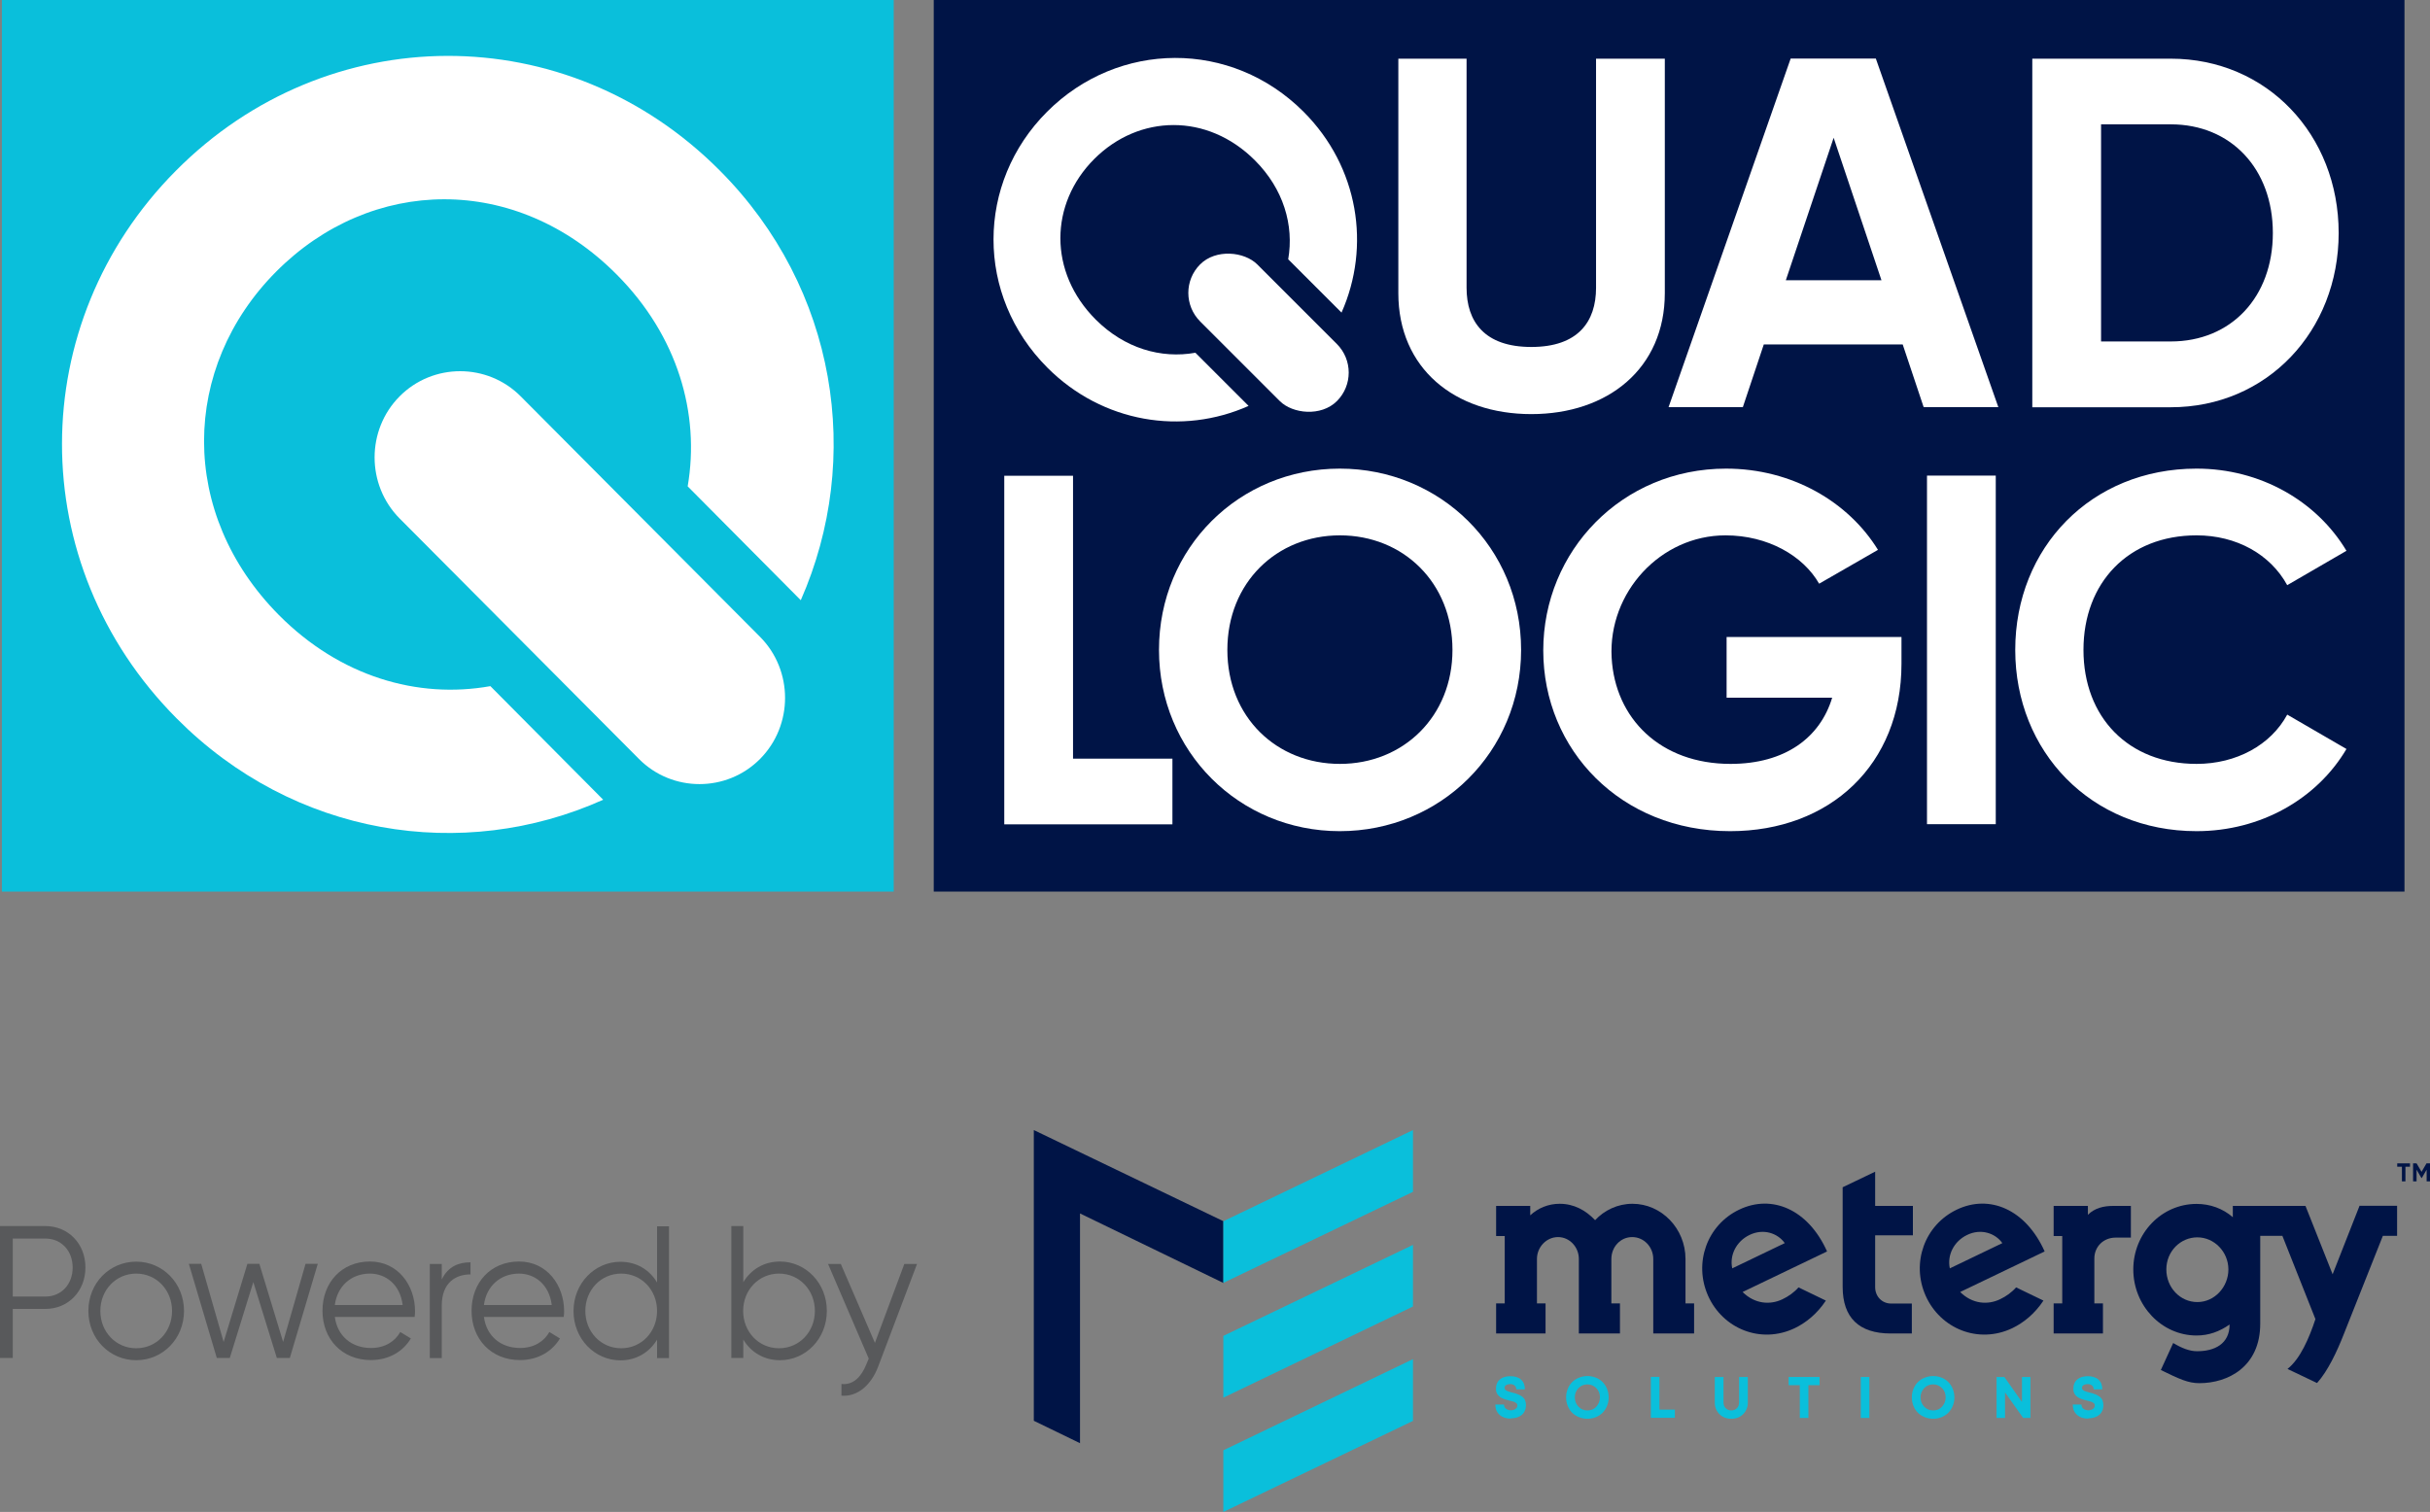
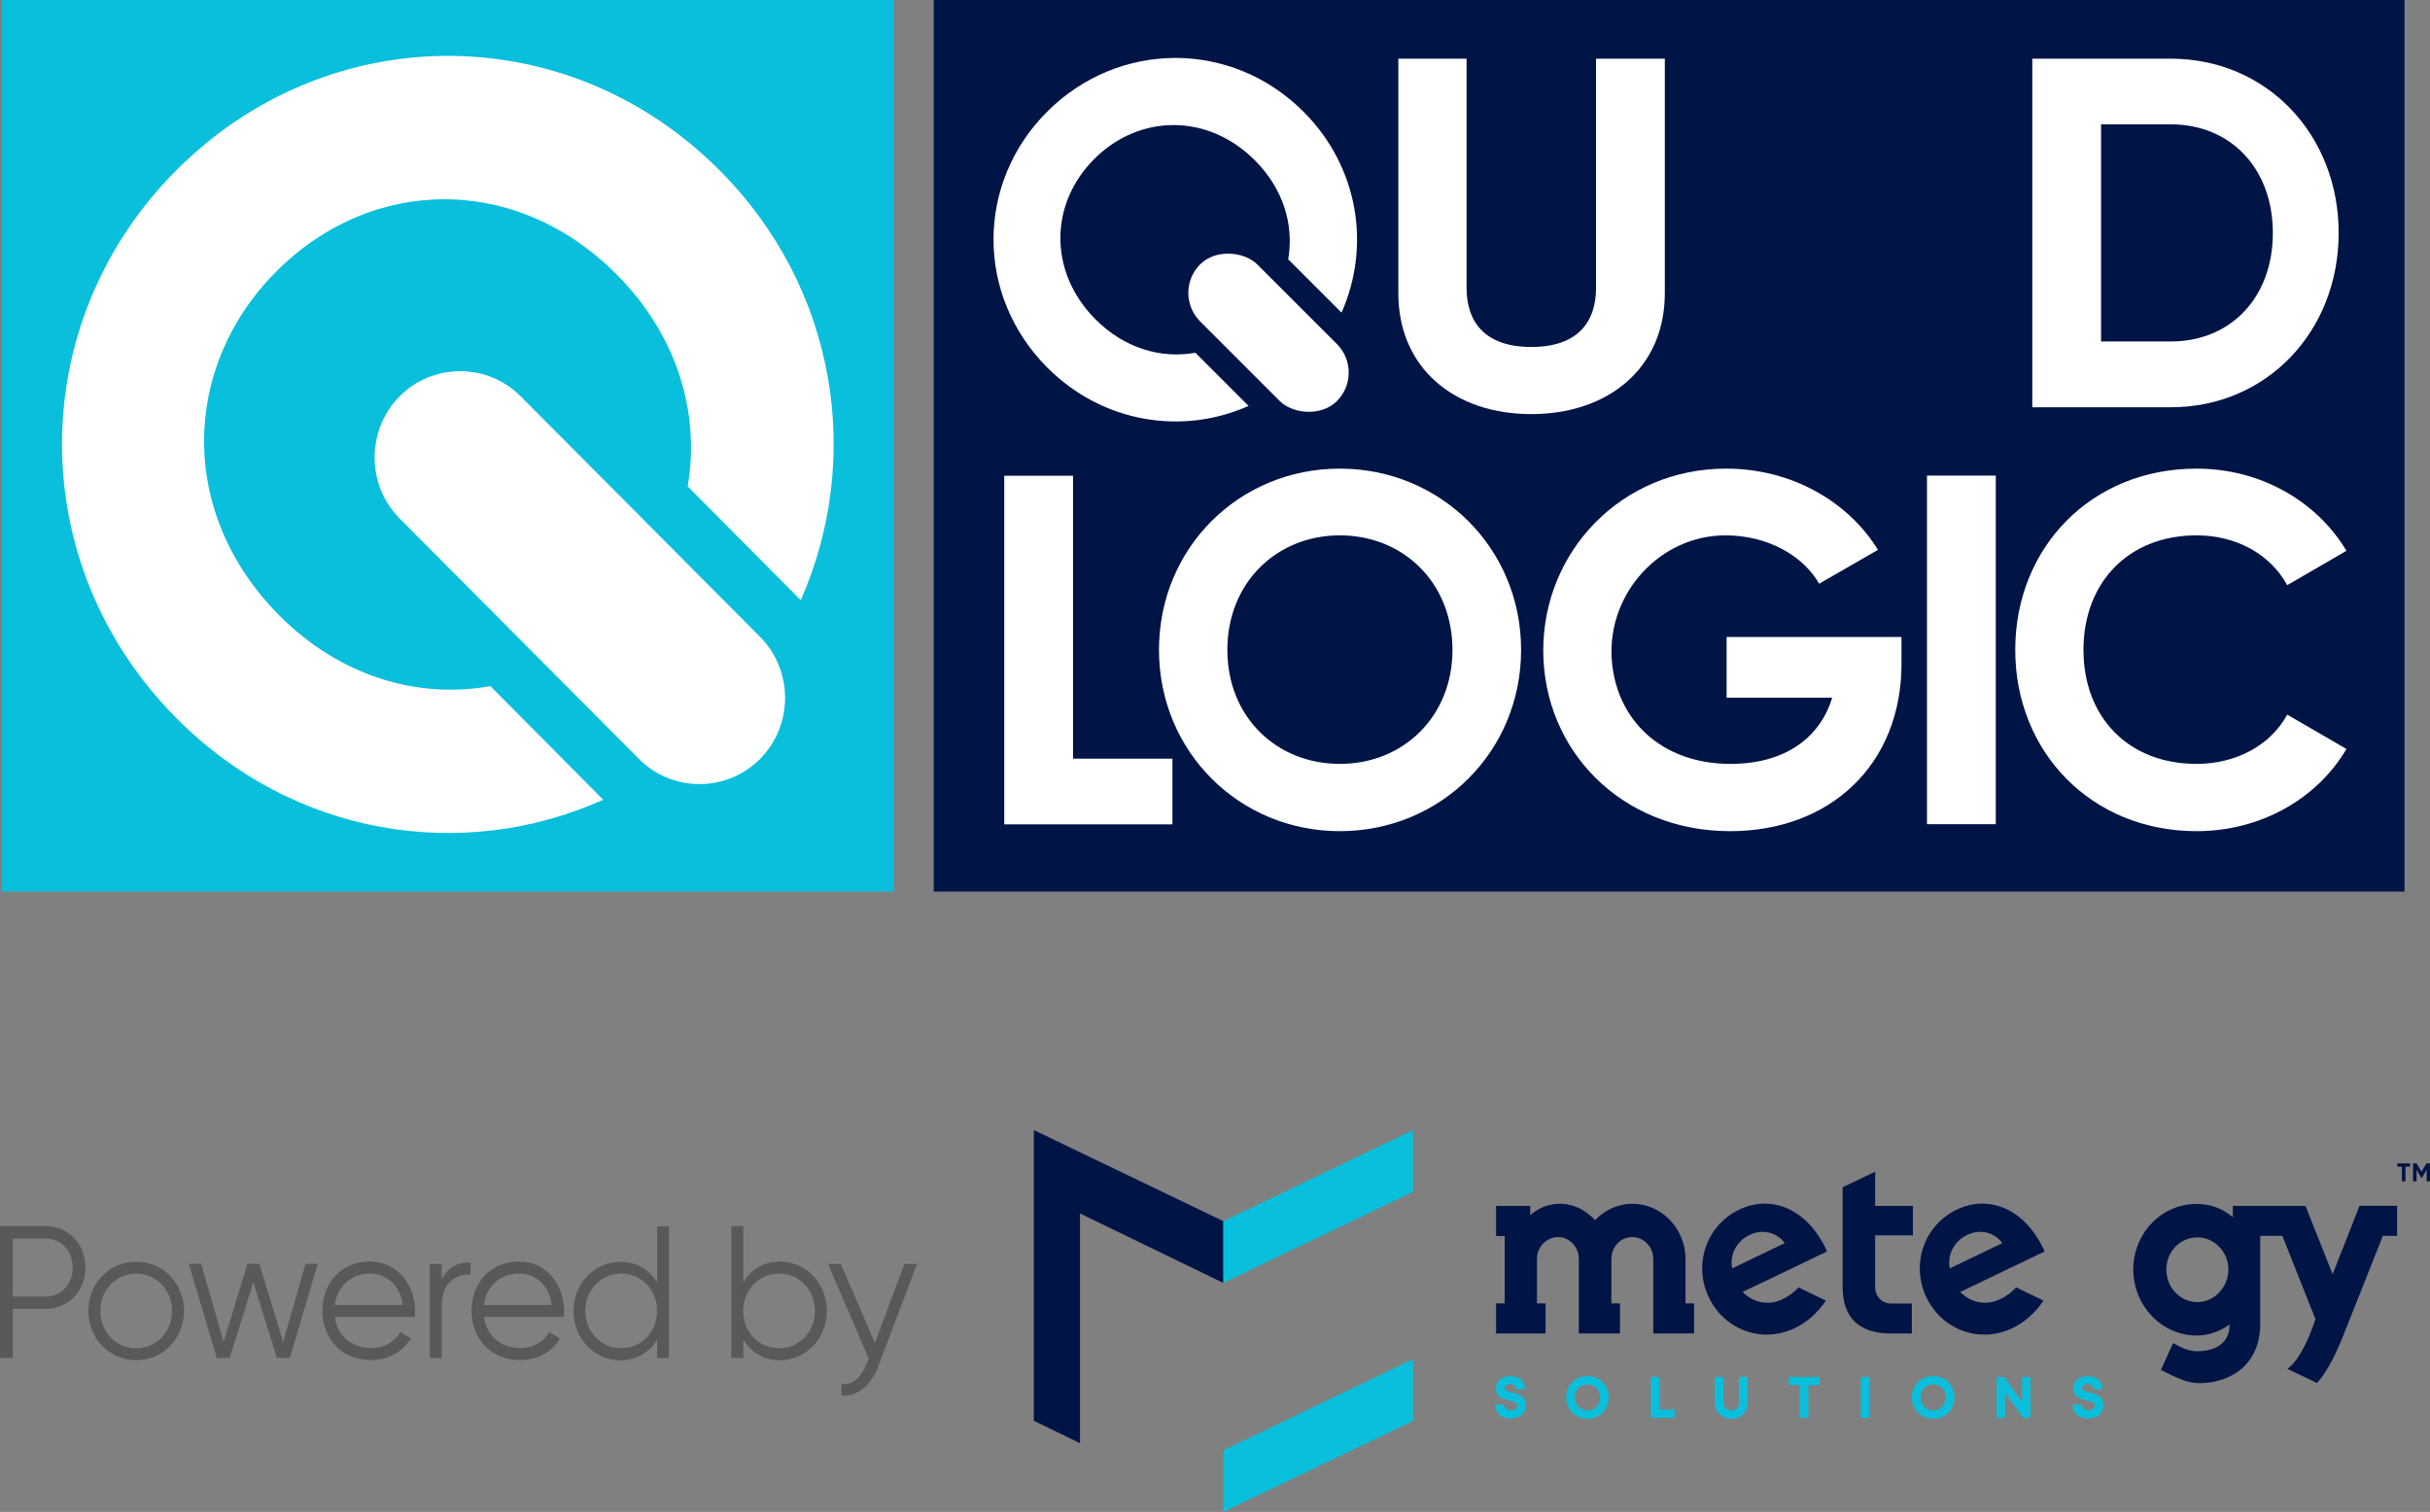
<svg xmlns="http://www.w3.org/2000/svg" id="Layer_1" viewBox="0 0 180.92 112.6">
  <rect x="0" y="0" width="180.92" height="112.6" fill="#808080" stroke="none" />
  <defs>
    <style>.cls-1{fill:#001446;}.cls-2{fill:#fff;}.cls-3{fill:#0abfdb;}.cls-4{fill:#58595b;}</style>
  </defs>
  <rect class="cls-3" x=".14" width="66.4" height="66.4" />
  <g>
    <g>
      <path class="cls-1" d="M126.13,97.07v2.24h-3.04v-5.55c0-.89-.69-1.63-1.57-1.63s-1.55,.74-1.55,1.63v3.31h.64v2.24h-3.06v-5.55c0-.89-.69-1.63-1.55-1.63s-1.57,.74-1.57,1.63v3.31h.64v2.24h-3.68v-2.24h.64v-5.02h-.64v-2.24h2.54v.7c.57-.53,1.34-.86,2.19-.86,1.06,0,1.94,.48,2.64,1.22,.69-.74,1.68-1.22,2.78-1.22,2.16,0,3.95,1.84,3.95,4.11v3.31h.64Z" />
      <path class="cls-1" d="M142.35,99.31h-1.58c-2.37,0-3.58-1.18-3.58-3.48v-7.41l2.42-1.16v2.55h2.81v2.19h-2.81v3.86c0,.68,.5,1.22,1.19,1.22h1.54v2.24Z" />
-       <path class="cls-1" d="M158.65,89.81v2.36h-1.14c-.88,0-1.58,.65-1.58,1.56v3.34h.64v2.24h-3.67v-2.24h.64v-5.02h-.64v-2.24h2.55v.66c.51-.51,1.19-.66,1.87-.66h1.32Z" />
      <path class="cls-1" d="M133.91,95.87c-.3,.35-.75,.68-1.2,.89-.92,.44-2.06,.36-2.97-.54l6.29-3.02c-1.41-3.15-4.12-4.28-6.55-3.11-2.38,1.14-3.4,3.96-2.31,6.41,1.1,2.46,3.93,3.62,6.46,2.41,.81-.39,1.65-1.05,2.31-2.05l-2.03-.98Zm-3.65-3.9c1.03-.5,2.1-.13,2.62,.61l-3.91,1.88c-.21-.97,.29-2.01,1.29-2.49Z" />
      <path class="cls-1" d="M150.11,95.87c-.3,.35-.75,.68-1.2,.89-.92,.44-2.06,.36-2.97-.54l6.29-3.02c-1.41-3.15-4.12-4.28-6.55-3.11-2.38,1.14-3.4,3.96-2.31,6.41,1.1,2.46,3.93,3.62,6.46,2.41,.81-.39,1.65-1.05,2.31-2.05l-2.03-.98Zm-3.65-3.9c1.03-.5,2.1-.13,2.62,.61l-3.91,1.88c-.21-.97,.29-2.01,1.29-2.49Z" />
      <g>
        <path class="cls-3" d="M112.49,105.65c-.35,0-.63-.09-.84-.28-.21-.19-.32-.44-.32-.77h.65c0,.14,.05,.25,.15,.32s.22,.11,.36,.11c.13,0,.24-.03,.34-.1,.1-.07,.14-.15,.14-.26,0-.04,0-.07-.02-.1-.01-.03-.04-.06-.07-.08-.03-.02-.06-.04-.09-.06-.03-.02-.07-.03-.13-.05s-.1-.03-.14-.04c-.04,0-.09-.02-.16-.04-.25-.06-.43-.12-.54-.18-.26-.13-.41-.33-.44-.59,0-.04,0-.09,0-.13,0-.29,.1-.51,.29-.67s.46-.24,.79-.24,.61,.09,.79,.26c.19,.17,.28,.41,.28,.72h-.64c0-.12-.04-.22-.13-.29-.09-.07-.19-.1-.32-.1-.12,0-.21,.02-.3,.07-.08,.05-.12,.12-.12,.21,0,.04,.01,.08,.03,.11,.02,.03,.05,.06,.08,.08,.03,.02,.07,.04,.13,.06,.06,.02,.11,.04,.15,.05,.04,.01,.1,.03,.18,.05,.07,.02,.12,.03,.16,.04,.04,0,.09,.03,.15,.05,.07,.02,.12,.04,.16,.06,.04,.02,.09,.04,.14,.07s.1,.06,.14,.09c.03,.03,.07,.07,.11,.11s.07,.09,.09,.14c.02,.05,.04,.11,.05,.17,.01,.07,.02,.13,.02,.21,0,.16-.03,.3-.09,.43-.06,.13-.14,.23-.24,.31s-.22,.14-.36,.18c-.14,.04-.28,.06-.44,.06Z" />
        <path class="cls-3" d="M118.19,105.66c-.22,0-.44-.04-.63-.12-.2-.08-.37-.19-.51-.33-.14-.14-.25-.31-.33-.51s-.12-.41-.12-.63,.04-.43,.12-.63,.19-.37,.33-.51c.14-.14,.31-.25,.51-.33,.2-.08,.41-.12,.63-.12s.43,.04,.63,.12c.2,.08,.36,.19,.5,.33,.14,.14,.25,.31,.33,.51,.08,.2,.12,.41,.12,.63s-.04,.43-.12,.63c-.08,.2-.19,.36-.33,.51-.14,.14-.31,.25-.5,.33-.2,.08-.41,.12-.63,.12Zm-.67-.9c.18,.19,.4,.28,.67,.28s.49-.09,.66-.28,.27-.42,.27-.69-.09-.51-.27-.69c-.18-.18-.4-.28-.66-.28s-.49,.09-.67,.28c-.18,.19-.27,.42-.27,.69s.09,.5,.27,.69Z" />
        <path class="cls-3" d="M123.56,104.98h1.14v.61h-1.79v-3.05h.64v2.44Z" />
        <path class="cls-3" d="M129.78,105.32c-.23,.23-.53,.34-.88,.34s-.65-.11-.88-.34c-.23-.23-.35-.52-.35-.87v-1.9h.65v1.87c0,.19,.05,.34,.16,.45,.11,.11,.25,.17,.42,.17s.31-.06,.42-.17c.11-.11,.16-.26,.16-.45v-1.87h.65v1.9c0,.35-.12,.64-.35,.87Z" />
        <path class="cls-3" d="M135.47,102.55v.61h-.83v2.44h-.64v-2.44h-.83v-.61h2.3Z" />
        <path class="cls-3" d="M138.54,105.6v-3.05h.64v3.05h-.64Z" />
        <path class="cls-3" d="M143.93,105.66c-.22,0-.44-.04-.63-.12-.2-.08-.37-.19-.51-.33-.14-.14-.25-.31-.33-.51s-.12-.41-.12-.63,.04-.43,.12-.63,.19-.37,.33-.51c.14-.14,.31-.25,.51-.33,.2-.08,.41-.12,.63-.12s.43,.04,.63,.12c.2,.08,.36,.19,.5,.33,.14,.14,.25,.31,.33,.51,.08,.2,.12,.41,.12,.63s-.04,.43-.12,.63c-.08,.2-.19,.36-.33,.51-.14,.14-.31,.25-.5,.33-.2,.08-.41,.12-.63,.12Zm-.67-.9c.18,.19,.4,.28,.67,.28s.49-.09,.66-.28,.27-.42,.27-.69-.09-.51-.27-.69c-.18-.18-.4-.28-.66-.28s-.49,.09-.67,.28c-.18,.19-.27,.42-.27,.69s.09,.5,.27,.69Z" />
        <path class="cls-3" d="M150.54,102.55h.63v3.05h-.54l-1.35-1.9v1.9h-.63v-3.05h.58l1.31,1.86v-1.86Z" />
        <path class="cls-3" d="M155.48,105.65c-.35,0-.63-.09-.84-.28-.21-.19-.32-.44-.32-.77h.65c0,.14,.05,.25,.15,.32s.22,.11,.36,.11c.13,0,.24-.03,.34-.1,.1-.07,.14-.15,.14-.26,0-.04,0-.07-.02-.1-.01-.03-.04-.06-.07-.08s-.06-.04-.09-.06c-.03-.02-.07-.03-.13-.05-.06-.02-.1-.03-.14-.04s-.09-.02-.16-.04c-.25-.06-.43-.12-.54-.18-.26-.13-.41-.33-.44-.59,0-.04,0-.09,0-.13,0-.29,.1-.51,.29-.67s.46-.24,.79-.24,.61,.09,.79,.26c.19,.17,.28,.41,.28,.72h-.64c0-.12-.04-.22-.13-.29-.09-.07-.19-.1-.32-.1-.12,0-.21,.02-.3,.07-.08,.05-.12,.12-.12,.21,0,.04,.01,.08,.03,.11s.05,.06,.08,.08c.03,.02,.07,.04,.13,.06s.11,.04,.15,.05c.04,.01,.1,.03,.18,.05,.07,.02,.12,.03,.16,.04,.04,0,.09,.03,.15,.05,.07,.02,.12,.04,.16,.06,.04,.02,.09,.04,.14,.07,.06,.03,.1,.06,.14,.09,.03,.03,.07,.07,.11,.11,.04,.05,.07,.09,.09,.14,.02,.05,.04,.11,.05,.17,.01,.07,.02,.13,.02,.21,0,.16-.03,.3-.09,.43-.06,.13-.14,.23-.24,.31s-.22,.14-.36,.18c-.14,.04-.28,.06-.44,.06Z" />
      </g>
      <path class="cls-1" d="M175.67,89.81l-2,5.09-2.02-5.09h-5.41v.84c-.75-.65-1.69-.99-2.7-.99-2.61,0-4.71,2.19-4.71,4.88s2.11,4.92,4.71,4.92c.92,0,1.72-.3,2.46-.82,0,1.46-1.14,2-2.44,1.99-.53,0-1.11-.22-1.76-.61l-.92,2.01c1.39,.68,2.04,.98,2.87,.98,2.13,0,4.53-1.22,4.53-4.43v-6.54h1.65l2.46,6.2c-.47,1.42-1.13,2.96-2.08,3.71l2.2,1.05c.8-.89,1.48-2.33,2-3.66l2.9-7.3h1.06v-2.24h-2.81Zm-12.07,7.16c-1.28,0-2.31-1.08-2.31-2.43s1.05-2.39,2.31-2.39,2.31,1.08,2.31,2.39-1.03,2.43-2.31,2.43Z" />
      <polygon class="cls-1" points="91.09 90.95 76.97 84.16 76.97 105.81 80.41 107.48 80.41 90.37 91.09 95.55 91.09 90.95" />
      <polygon class="cls-3" points="91.08 90.95 91.08 95.54 105.2 88.76 105.2 84.16 91.08 90.95" />
-       <polygon class="cls-3" points="91.08 99.49 91.08 104.09 105.2 97.3 105.2 92.71 91.08 99.49" />
      <polygon class="cls-3" points="91.08 108.01 91.08 112.6 105.2 105.82 105.2 101.22 91.08 108.01" />
      <g>
        <path class="cls-1" d="M179.44,86.89h-.35v1.09h-.26v-1.09h-.35v-.25h.95v.25Z" />
        <path class="cls-1" d="M180.92,87.98h-.25v-.87l-.36,.62h-.03l-.36-.62v.87h-.26v-1.34h.26l.37,.63,.37-.63h.26v1.34Z" />
      </g>
    </g>
    <g>
      <path class="cls-4" d="M6.36,94.4c0,1.75-1.27,3.08-2.98,3.08H.95v3.65H0v-9.82H3.38c1.71,0,2.98,1.32,2.98,3.08Zm-.95,0c0-1.26-.85-2.16-2.03-2.16H.95v4.32H3.38c1.18,0,2.03-.91,2.03-2.16Z" />
      <path class="cls-4" d="M6.58,97.63c0-2.08,1.58-3.67,3.56-3.67s3.56,1.6,3.56,3.67-1.58,3.67-3.56,3.67-3.56-1.6-3.56-3.67Zm6.23,0c0-1.56-1.16-2.78-2.67-2.78s-2.67,1.22-2.67,2.78,1.16,2.78,2.67,2.78,2.67-1.22,2.67-2.78Z" />
      <path class="cls-4" d="M23.66,94.12l-2.08,7.01h-.97l-1.75-5.65-1.75,5.65h-.97l-2.08-7.01h.92l1.67,5.82,1.77-5.82h.89l1.77,5.82,1.67-5.82h.92Z" />
      <path class="cls-4" d="M30.9,97.65c0,.14-.01,.29-.03,.43h-5.94c.19,1.43,1.26,2.31,2.69,2.31,1.07,0,1.81-.52,2.18-1.19l.79,.48c-.57,.95-1.61,1.61-2.98,1.61-2.14,0-3.6-1.56-3.6-3.67s1.43-3.67,3.53-3.67,3.36,1.78,3.36,3.7Zm-5.97-.46h5.05c-.19-1.54-1.27-2.34-2.44-2.34-1.42,0-2.44,.97-2.61,2.34Z" />
      <path class="cls-4" d="M35.03,94.01v.9c-1.08,0-2.14,.59-2.14,2.33v3.9h-.89v-7.01h.89v1.16c.47-.98,1.27-1.28,2.14-1.28Z" />
      <path class="cls-4" d="M42,97.65c0,.14-.01,.29-.03,.43h-5.94c.19,1.43,1.26,2.31,2.69,2.31,1.07,0,1.81-.52,2.18-1.19l.79,.48c-.57,.95-1.61,1.61-2.98,1.61-2.14,0-3.6-1.56-3.6-3.67s1.43-3.67,3.53-3.67,3.36,1.78,3.36,3.7Zm-5.97-.46h5.05c-.19-1.54-1.27-2.34-2.44-2.34-1.42,0-2.44,.97-2.61,2.34Z" />
      <path class="cls-4" d="M49.81,91.32v9.82h-.89v-1.37c-.57,.94-1.53,1.54-2.73,1.54-1.91,0-3.49-1.6-3.49-3.67s1.58-3.67,3.49-3.67c1.21,0,2.17,.6,2.73,1.54v-4.18h.89Zm-.89,6.31c0-1.56-1.16-2.78-2.67-2.78s-2.67,1.22-2.67,2.78,1.16,2.78,2.67,2.78,2.67-1.22,2.67-2.78Z" />
      <path class="cls-4" d="M61.56,97.63c0,2.08-1.58,3.67-3.49,3.67-1.2,0-2.17-.6-2.73-1.54v1.37h-.89v-9.82h.89v4.18c.57-.94,1.53-1.54,2.73-1.54,1.91,0,3.49,1.6,3.49,3.67Zm-.89,0c0-1.56-1.16-2.78-2.67-2.78s-2.67,1.22-2.67,2.78,1.16,2.78,2.67,2.78,2.67-1.22,2.67-2.78Z" />
      <path class="cls-4" d="M68.28,94.12l-2.9,7.66c-.51,1.35-1.52,2.26-2.73,2.16v-.87c.88,.1,1.49-.55,1.85-1.46l.18-.43-3.03-7.05h.95l2.54,5.88,2.19-5.88h.95Z" />
    </g>
  </g>
  <path class="cls-2" d="M56.59,56.52h0c-2.48,2.5-6.54,2.5-9.02,0l-17.82-17.91c-2.48-2.5-2.48-6.59,0-9.09h0c2.48-2.5,6.54-2.5,9.02,0l17.82,17.91c2.48,2.5,2.48,6.59,0,9.09Z" />
  <path class="cls-2" d="M13.08,12.73c-11.24,11.33-11.35,29.27,.06,40.76,8.73,8.8,21.31,10.77,31.77,6.07l-8.4-8.46c-5.42,.97-11.2-.72-15.74-5.29-7.51-7.57-7.29-18.45-.22-25.57,7.07-7.12,17.87-7.35,25.38,.22,4.52,4.55,6.2,10.33,5.27,15.76l8.42,8.48c4.64-10.54,2.71-23.21-6.01-31.98-11.41-11.49-29.28-11.33-40.52,0Z" />
  <g>
    <rect class="cls-1" x="69.52" width="109.5" height="66.4" />
    <g>
      <path class="cls-2" d="M77.96,8.32c-5.3,5.3-5.35,13.69,.03,19.07,4.11,4.11,10.04,5.04,14.97,2.84l-3.96-3.96c-2.56,.46-5.28-.33-7.42-2.47-3.54-3.54-3.44-8.63-.11-11.96s8.42-3.44,11.96,.1c2.13,2.13,2.92,4.83,2.48,7.37l3.97,3.97c2.19-4.93,1.28-10.85-2.83-14.96-5.38-5.38-13.79-5.3-19.09,0Z" />
      <rect class="cls-2" x="91.44" y="17.58" width="6.01" height="14.4" rx="3.01" ry="3.01" transform="translate(10.14 74.04) rotate(-45)" />
      <path class="cls-2" d="M104.11,21.83V4.37h5.08V21.43c0,2.52,1.33,4.41,4.82,4.41s4.82-1.89,4.82-4.41V4.37h5.12V21.83c0,5.6-4.23,9.01-9.94,9.01s-9.9-3.41-9.9-9.01Z" />
-       <path class="cls-2" d="M141.67,25.65h-10.35l-1.56,4.67h-5.53l9.09-25.96h6.34l9.12,25.96h-5.56l-1.56-4.67Zm-1.59-4.78l-3.56-10.61-3.56,10.61h7.12Z" />
      <path class="cls-2" d="M174.12,17.35c0,7.31-5.34,12.98-12.5,12.98h-10.31V4.37h10.31c7.16,0,12.5,5.67,12.5,12.98Zm-4.9,0c0-4.78-3.12-8.09-7.6-8.09h-5.19V25.43h5.19c4.49,0,7.6-3.3,7.6-8.08Z" />
      <g>
        <path class="cls-2" d="M87.29,56.49v4.9h-12.52v-25.96h5.12v21.07h7.41Z" />
        <path class="cls-2" d="M86.29,48.4c0-7.6,5.97-13.5,13.46-13.5s13.5,5.9,13.5,13.5-6.01,13.5-13.5,13.5-13.46-5.93-13.46-13.5Zm21.85,0c0-5.01-3.67-8.53-8.38-8.53s-8.38,3.52-8.38,8.53,3.67,8.49,8.38,8.49,8.38-3.52,8.38-8.49Z" />
        <path class="cls-2" d="M141.57,49.44c0,7.49-5.3,12.46-12.76,12.46-8.12,0-13.91-6.05-13.91-13.46s5.86-13.54,13.61-13.54c4.93,0,9.12,2.49,11.31,6.05l-4.38,2.52c-1.19-2.08-3.82-3.6-6.97-3.6-4.85,0-8.74,4.26-8.48,9.1,.25,4.55,3.64,7.92,8.85,7.92,4.08,0,6.68-1.97,7.57-4.93h-7.86v-4.52h13.02v2Z" />
        <path class="cls-2" d="M148.59,35.42v25.96h-5.12v-25.96h5.12Z" />
        <path class="cls-2" d="M150.04,48.4c0-7.6,5.64-13.5,13.5-13.5,4.75,0,8.94,2.41,11.16,6.12l-4.41,2.56c-1.26-2.3-3.78-3.71-6.75-3.71-5.08,0-8.42,3.52-8.42,8.53s3.34,8.49,8.42,8.49c2.97,0,5.53-1.41,6.75-3.67l4.41,2.56c-2.19,3.71-6.38,6.12-11.16,6.12-7.86,0-13.5-5.93-13.5-13.5Z" />
      </g>
    </g>
  </g>
</svg>